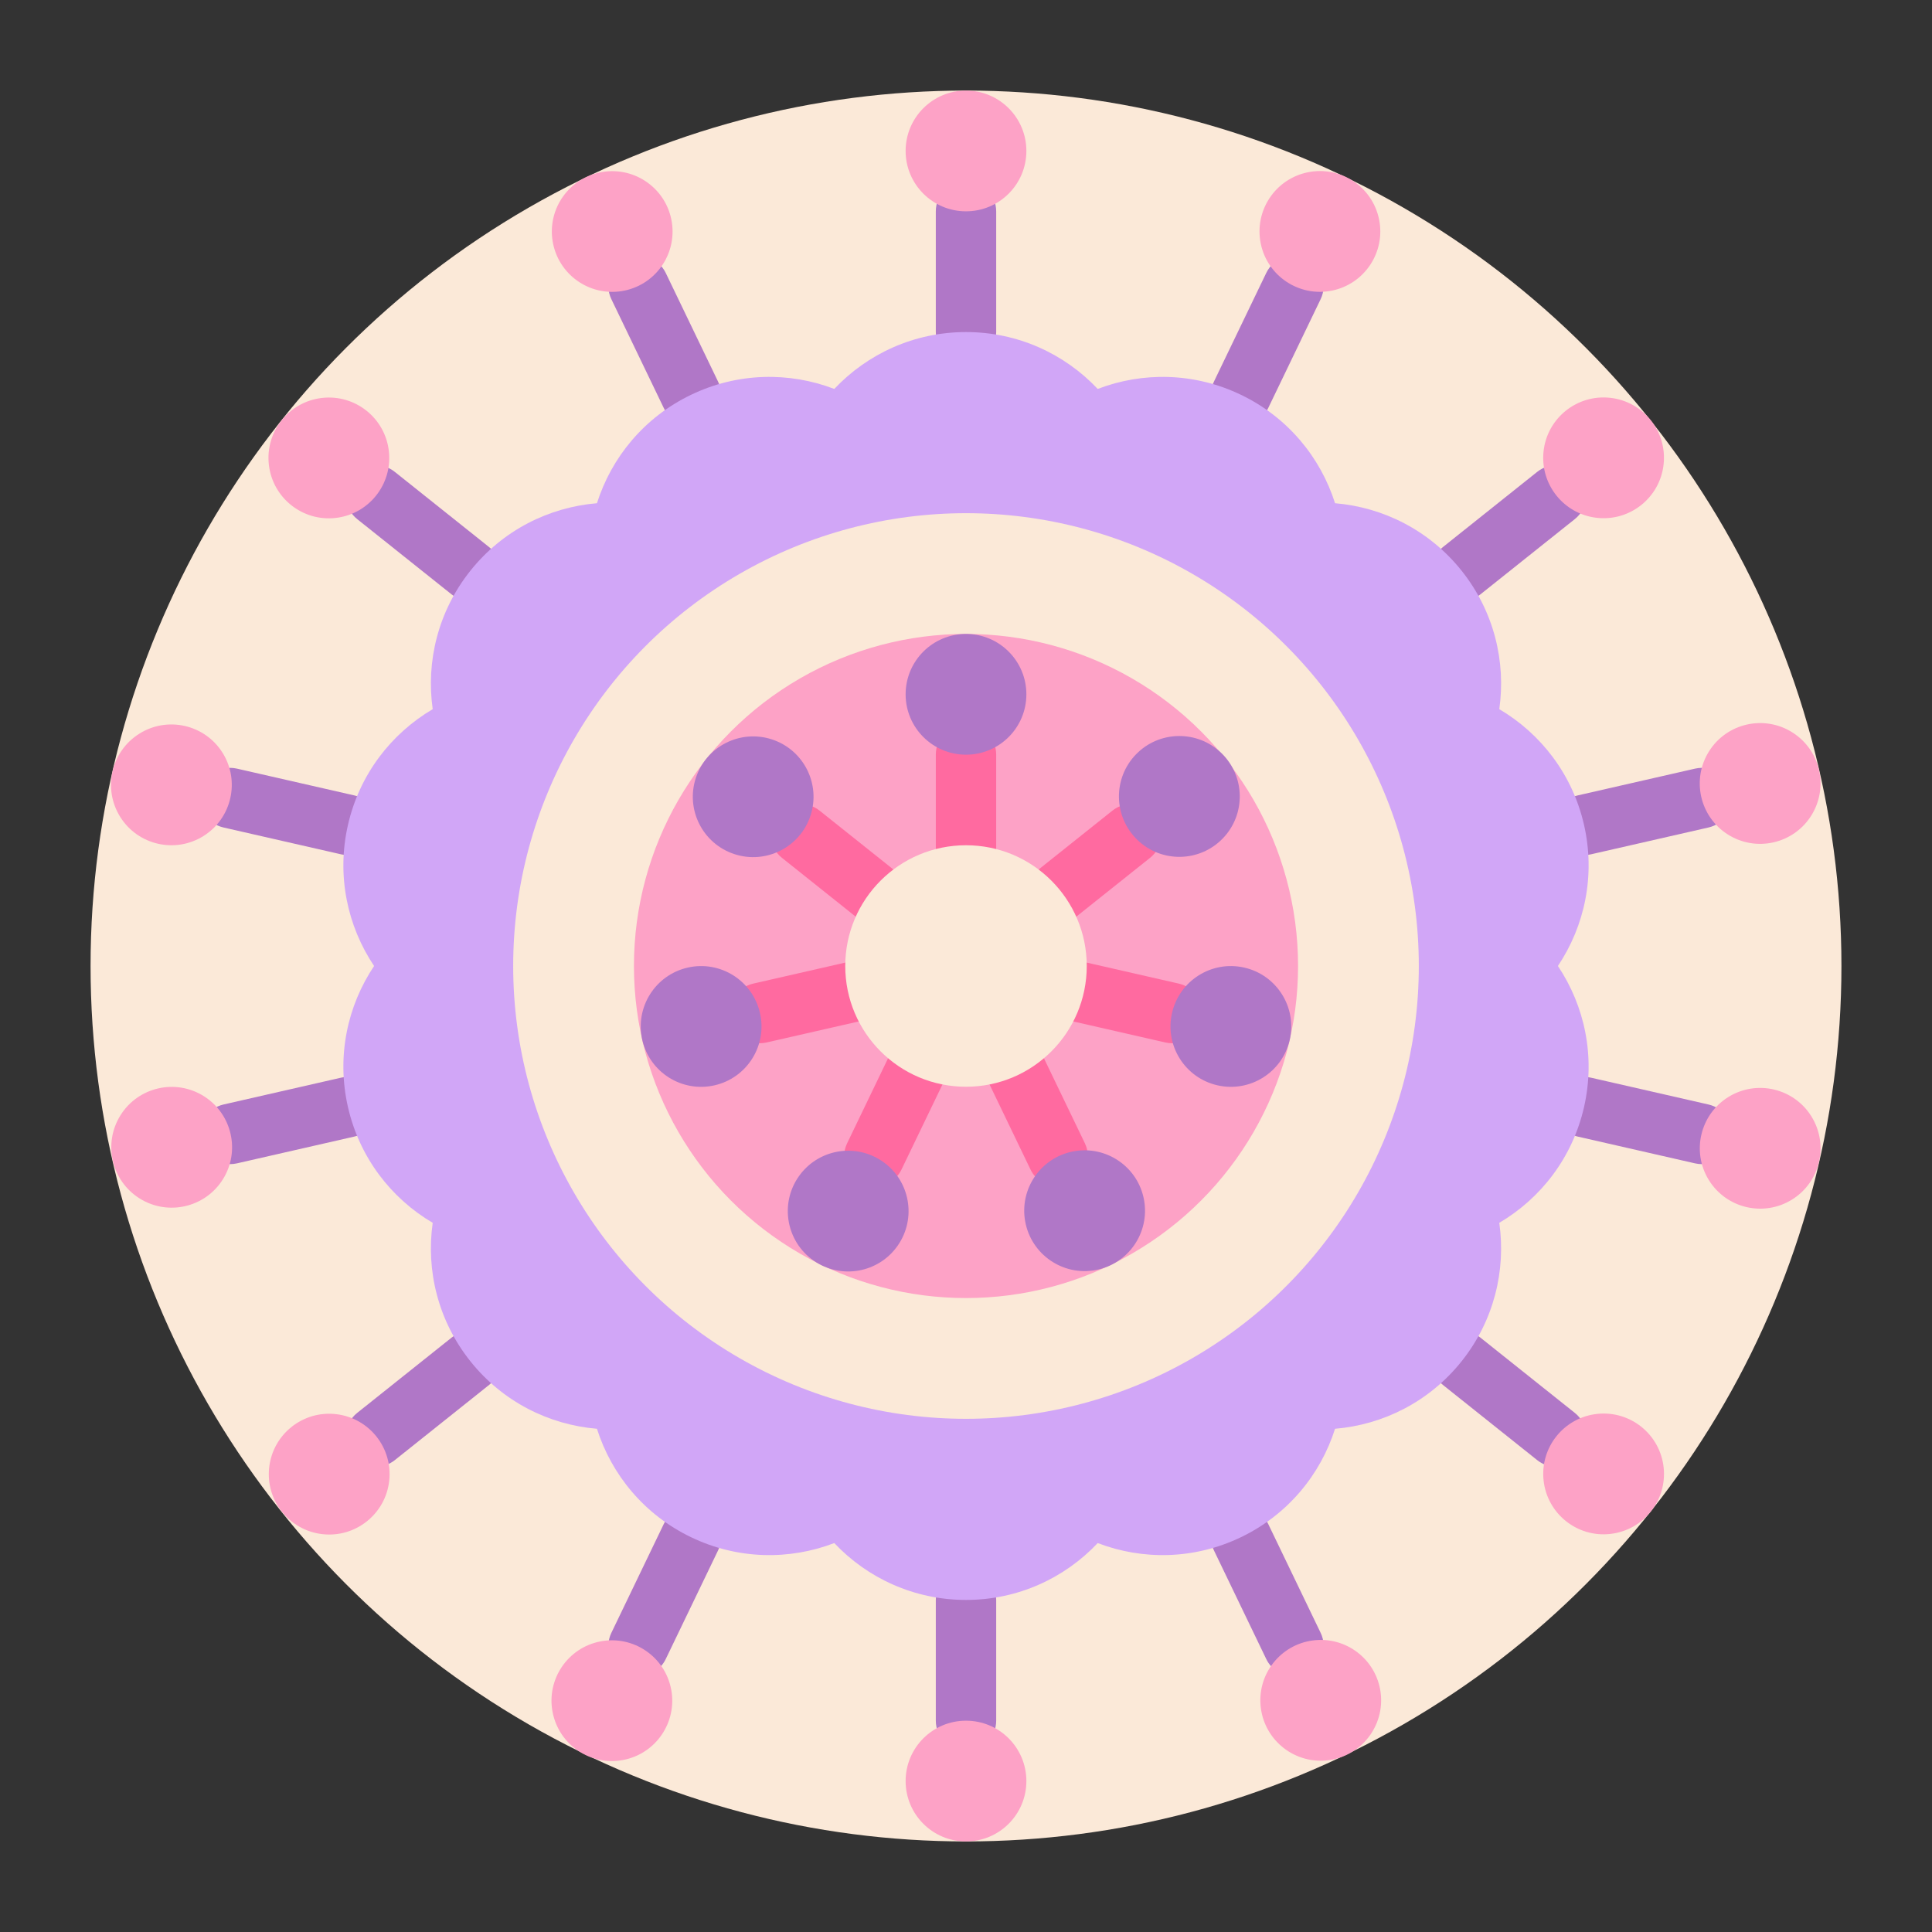
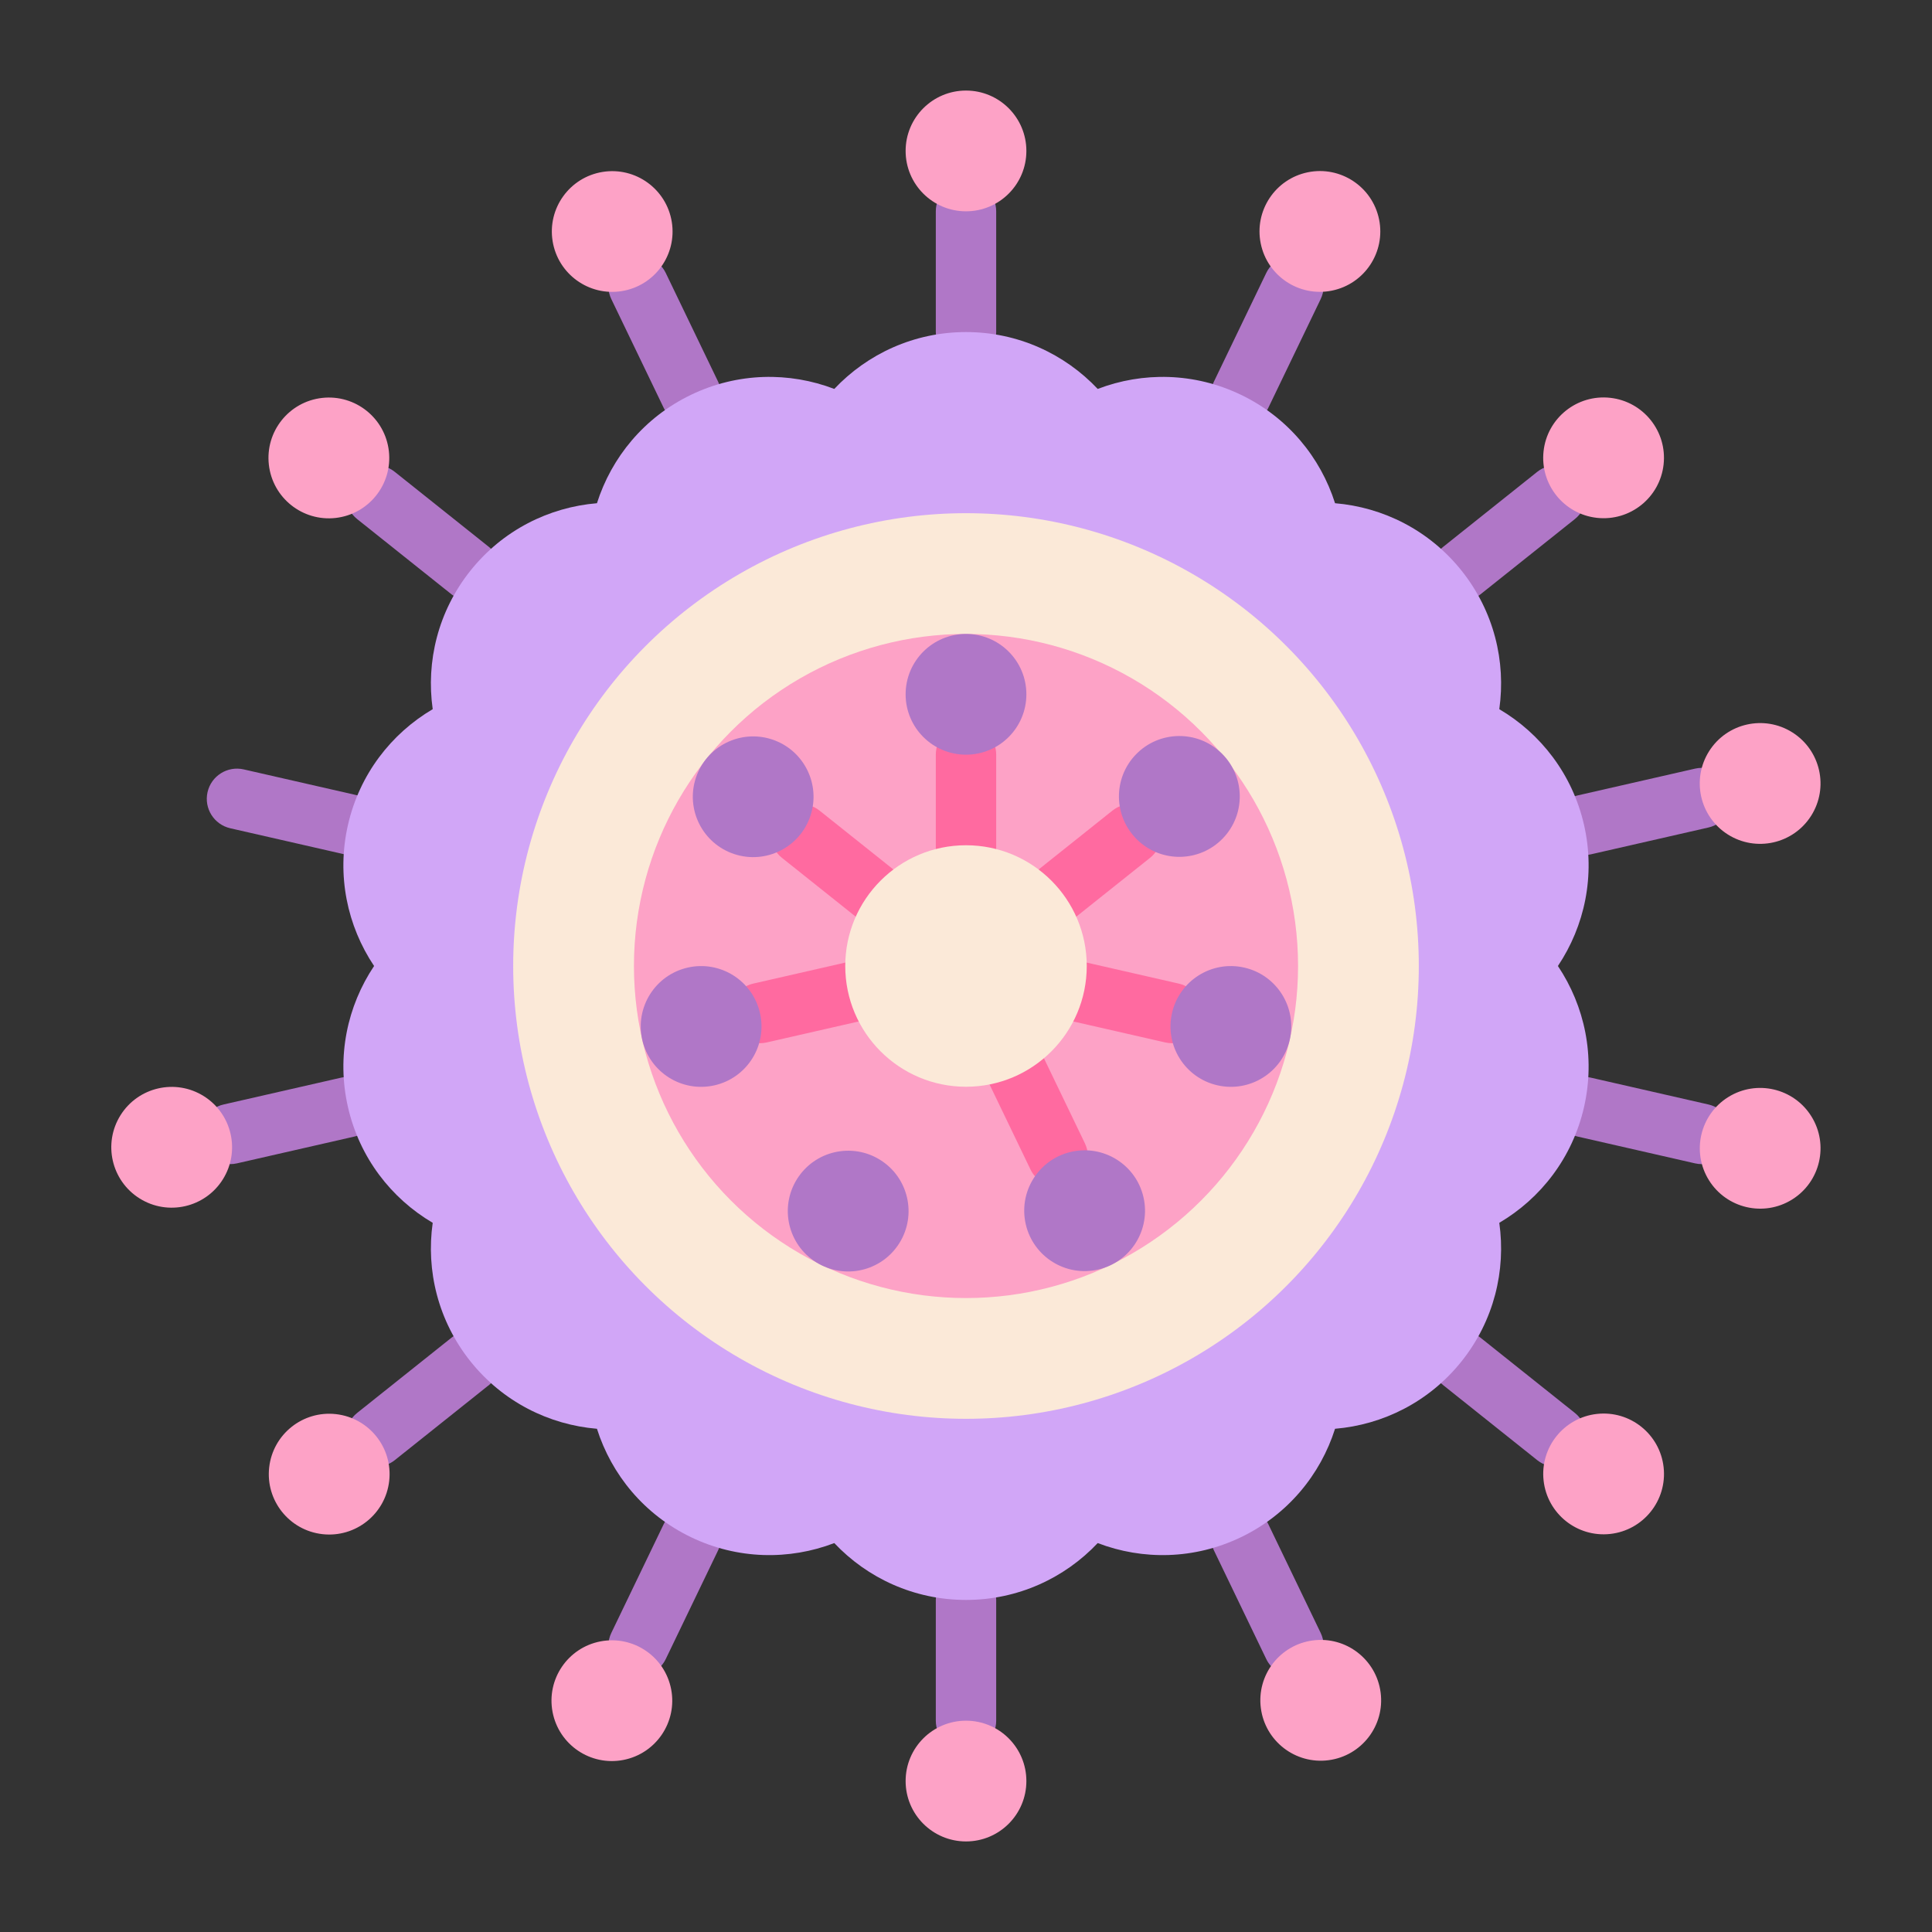
<svg xmlns="http://www.w3.org/2000/svg" version="1.1" id="Flat" x="0px" y="0px" viewBox="0 0 512 512" enable-background="new 0 0 512 512" xml:space="preserve">
  <rect x="0" y="0" width="512" height="512" fill="#333333" stroke="none" />
-   <circle fill="#FBE9D8" cx="256" cy="256" r="232" />
  <path fill="#B077C7" d="M256,96c-4.419,0-8-3.582-8-8V56c0-4.418,3.581-8,8-8c4.418,0,8,3.582,8,8v32C264,92.418,260.418,96,256,96z  " />
  <path fill="#B077C7" d="M183.113,112.64c-2.978,0-5.835-1.669-7.214-4.531l-13.884-28.831c-1.917-3.98-0.244-8.762,3.736-10.679  c3.982-1.916,8.762-0.243,10.679,3.737l13.884,28.831c1.917,3.98,0.244,8.762-3.736,10.679  C185.46,112.384,184.277,112.64,183.113,112.64z" />
  <path fill="#B077C7" d="M124.647,159.254c-1.749,0-3.509-0.57-4.982-1.745l-25.019-19.952c-3.455-2.755-4.022-7.788-1.267-11.243  c2.755-3.453,7.788-4.021,11.242-1.267l25.018,19.952c3.455,2.755,4.021,7.788,1.267,11.243  C129.327,158.223,126.998,159.254,124.647,159.254z" />
-   <path fill="#B077C7" d="M92.219,226.618c-0.59,0-1.188-0.065-1.788-0.202l-31.197-7.12c-4.307-0.983-7.003-5.272-6.019-9.58  c0.983-4.307,5.272-7.002,9.58-6.02l31.197,7.12c4.307,0.983,7.002,5.272,6.019,9.58C99.165,224.105,95.868,226.618,92.219,226.618z  " />
+   <path fill="#B077C7" d="M92.219,226.618l-31.197-7.12c-4.307-0.983-7.003-5.272-6.019-9.58  c0.983-4.307,5.272-7.002,9.58-6.02l31.197,7.12c4.307,0.983,7.002,5.272,6.019,9.58C99.165,224.105,95.868,226.618,92.219,226.618z  " />
  <path fill="#B077C7" d="M61.007,308.506c-3.649,0-6.946-2.514-7.792-6.222c-0.983-4.308,1.712-8.597,6.019-9.58l31.197-7.12  c4.308-0.983,8.597,1.713,9.58,6.019c0.983,4.308-1.712,8.597-6.019,9.58l-31.197,7.12C62.196,308.44,61.597,308.506,61.007,308.506  z" />
  <path fill="#B077C7" d="M99.639,388.698c-2.351,0-4.68-1.031-6.26-3.012c-2.755-3.455-2.188-8.488,1.267-11.243l25.019-19.952  c3.454-2.755,8.487-2.187,11.242,1.267c2.755,3.455,2.188,8.488-1.267,11.243l-25.018,19.952  C103.148,388.128,101.388,388.698,99.639,388.698z" />
  <path fill="#B077C7" d="M169.217,444.195c-1.164,0-2.346-0.255-3.465-0.794c-3.98-1.917-5.654-6.698-3.736-10.679l13.884-28.831  c1.917-3.982,6.698-5.656,10.679-3.737c3.98,1.917,5.654,6.698,3.736,10.679l-13.884,28.831  C175.053,442.526,172.194,444.195,169.217,444.195z" />
  <path fill="#B077C7" d="M256,464c-4.419,0-8-3.582-8-8v-32c0-4.418,3.581-8,8-8c4.418,0,8,3.582,8,8v32  C264,460.418,260.418,464,256,464z" />
  <path fill="#B077C7" d="M342.783,444.195c-2.977,0-5.835-1.669-7.213-4.531l-13.884-28.831c-1.918-3.98-0.244-8.762,3.736-10.679  c3.983-1.915,8.762-0.244,10.679,3.737l13.884,28.831c1.917,3.98,0.244,8.762-3.736,10.679  C345.129,443.94,343.946,444.195,342.783,444.195z" />
  <path fill="#B077C7" d="M412.361,388.698c-1.748,0-3.509-0.57-4.982-1.745l-25.018-19.952c-3.455-2.755-4.022-7.788-1.267-11.243  c2.754-3.452,7.789-4.021,11.242-1.267l25.019,19.952c3.455,2.755,4.021,7.788,1.267,11.243  C417.041,387.667,414.712,388.698,412.361,388.698z" />
  <path fill="#B077C7" d="M450.993,308.506c-0.59,0-1.188-0.065-1.788-0.202l-31.197-7.12c-4.307-0.983-7.002-5.272-6.019-9.58  c0.983-4.308,5.271-7.002,9.58-6.019l31.197,7.12c4.307,0.983,7.003,5.272,6.019,9.58  C457.938,305.992,454.642,308.506,450.993,308.506z" />
  <path fill="#B077C7" d="M419.781,226.618c-3.65,0-6.946-2.514-7.792-6.222c-0.983-4.308,1.712-8.597,6.019-9.58l31.197-7.12  c4.309-0.984,8.597,1.713,9.58,6.02c0.983,4.308-1.712,8.597-6.019,9.58l-31.197,7.12  C420.969,226.553,420.37,226.618,419.781,226.618z" />
  <path fill="#B077C7" d="M387.353,159.254c-2.351,0-4.68-1.031-6.26-3.012c-2.755-3.455-2.188-8.488,1.267-11.243l25.018-19.952  c3.454-2.755,8.487-2.188,11.242,1.267c2.755,3.455,2.188,8.488-1.267,11.243l-25.019,19.952  C390.862,158.684,389.102,159.254,387.353,159.254z" />
  <path fill="#B077C7" d="M328.887,112.64c-1.164,0-2.346-0.255-3.465-0.794c-3.98-1.917-5.654-6.698-3.736-10.679l13.884-28.831  c1.916-3.981,6.697-5.655,10.679-3.737c3.98,1.917,5.654,6.698,3.736,10.679l-13.884,28.831  C334.722,110.971,331.864,112.64,328.887,112.64z" />
  <path fill="#D1A6F7" d="M419.788,218.617c-3.061-13.413-11.471-24.208-22.459-30.677c1.794-12.624-1.403-25.93-9.981-36.686  c-8.578-10.756-20.839-16.833-33.545-17.894c-3.861-12.152-12.515-22.753-24.91-28.722c-12.395-5.969-26.079-6.125-37.987-1.567  C282.154,93.797,269.757,88,256,88c-13.757,0-26.153,5.797-34.905,15.07c-11.909-4.558-25.592-4.402-37.987,1.567  c-12.395,5.969-21.048,16.57-24.91,28.722c-12.707,1.061-24.968,7.138-33.545,17.894c-8.577,10.756-11.774,24.062-9.981,36.686  c-10.988,6.469-19.398,17.264-22.46,30.677c-3.061,13.412-0.168,26.788,6.925,37.383c-7.093,10.596-9.986,23.971-6.925,37.384  c3.061,13.412,11.471,24.208,22.46,30.677c-1.794,12.624,1.403,25.93,9.981,36.686c8.578,10.756,20.839,16.833,33.545,17.894  c3.861,12.152,12.515,22.754,24.91,28.723c12.395,5.969,26.079,6.125,37.987,1.567C229.846,418.203,242.243,424,256,424  c13.757,0,26.154-5.797,34.905-15.07c11.908,4.558,25.592,4.402,37.987-1.567c12.395-5.969,21.048-16.57,24.91-28.723  c12.707-1.06,24.968-7.138,33.545-17.894c8.578-10.756,11.774-24.062,9.981-36.686c10.988-6.469,19.398-17.264,22.459-30.677  c3.061-13.412,0.168-26.788-6.925-37.384C419.956,245.404,422.849,232.029,419.788,218.617z" />
  <circle fill="#FBE9D8" cx="256" cy="256" r="120" />
  <circle fill="#FDA2C6" cx="256" cy="256" r="88" />
  <path fill="#FF6AA0" d="M256,240c-4.419,0-8-3.582-8-8v-32c0-4.418,3.581-8,8-8c4.418,0,8,3.582,8,8v32  C264,236.418,260.418,240,256,240z" />
  <circle fill="#B077C7" cx="256" cy="184" r="16" />
  <path fill="#FF6AA0" d="M237.23,249.036c-1.749,0-3.509-0.57-4.982-1.745l-25.019-19.951c-3.455-2.755-4.021-7.788-1.267-11.243  c2.755-3.453,7.788-4.02,11.243-1.267l25.018,19.951c3.455,2.755,4.022,7.788,1.267,11.243  C241.911,248.005,239.581,249.036,237.23,249.036z" />
  <ellipse transform="matrix(0.314 -0.949 0.949 0.314 -63.452 334.386)" fill="#B077C7" cx="199.708" cy="211.109" rx="16" ry="16" />
  <path fill="#FF6AA0" d="M201.396,276.463c-3.649,0-6.946-2.514-7.792-6.222c-0.983-4.308,1.712-8.597,6.02-9.58l31.197-7.12  c4.31-0.982,8.596,1.713,9.58,6.019c0.983,4.308-1.712,8.597-6.019,9.58l-31.198,7.12  C202.585,276.397,201.986,276.463,201.396,276.463z" />
  <path fill="#B077C7" d="M182.245,256.423c8.615-1.966,17.193,3.423,19.159,12.039c1.966,8.615-3.424,17.193-12.039,19.159  c-8.615,1.966-17.193-3.424-19.159-12.039C168.24,266.967,173.63,258.389,182.245,256.423z" />
-   <path fill="#FF6AA0" d="M231.697,314.456c-1.164,0-2.346-0.255-3.465-0.794c-3.98-1.917-5.654-6.698-3.736-10.679l13.884-28.831  c1.917-3.982,6.698-5.655,10.679-3.737c3.98,1.917,5.654,6.698,3.736,10.679l-13.884,28.831  C237.532,312.787,234.674,314.456,231.697,314.456z" />
  <ellipse transform="matrix(0.571 -0.821 0.821 0.571 -166.995 322.264)" fill="#B077C7" cx="224.76" cy="320.87" rx="16" ry="16" />
  <path fill="#FF6AA0" d="M280.303,314.456c-2.978,0-5.835-1.669-7.213-4.531l-13.884-28.831c-1.918-3.98-0.244-8.762,3.736-10.679  c3.983-1.916,8.763-0.243,10.679,3.737l13.884,28.831c1.918,3.98,0.244,8.762-3.736,10.679  C282.649,314.2,281.467,314.456,280.303,314.456z" />
  <ellipse transform="matrix(0.984 -0.18 0.18 0.984 -52.966 56.816)" fill="#B077C7" cx="287.24" cy="320.87" rx="16" ry="16" />
  <path fill="#FF6AA0" d="M310.603,276.463c-0.59,0-1.188-0.065-1.787-0.202l-31.198-7.12c-4.307-0.983-7.003-5.272-6.019-9.58  c0.983-4.308,5.272-7.003,9.58-6.019l31.197,7.12c4.308,0.983,7.003,5.272,6.02,9.58  C317.549,273.949,314.252,276.463,310.603,276.463z" />
  <path fill="#B077C7" d="M322.634,287.62c-8.615-1.966-14.005-10.544-12.038-19.159c1.966-8.615,10.544-14.005,19.159-12.039  c8.615,1.966,14.005,10.544,12.039,19.159C339.827,284.197,331.249,289.587,322.634,287.62z" />
  <path fill="#FF6AA0" d="M274.77,249.036c-2.351,0-4.68-1.031-6.26-3.012c-2.754-3.455-2.188-8.488,1.267-11.243l25.018-19.951  c3.454-2.755,8.487-2.188,11.243,1.267c2.754,3.455,2.188,8.488-1.267,11.243l-25.018,19.951  C278.279,248.466,276.518,249.036,274.77,249.036z" />
  <ellipse transform="matrix(0.697 -0.718 0.718 0.697 -56.704 288.147)" fill="#B077C7" cx="312.292" cy="211.109" rx="16" ry="16" />
  <circle fill="#FBE9D8" cx="256" cy="256" r="32" />
  <circle fill="#FDA2C6" cx="256" cy="40" r="16" />
  <ellipse transform="matrix(0.987 -0.159 0.159 0.987 -7.693 26.564)" fill="#FDA2C6" cx="162.281" cy="61.391" rx="16" ry="16" />
  <ellipse transform="matrix(0.994 -0.112 0.112 0.994 -13.037 10.518)" fill="#FDA2C6" cx="87.124" cy="121.326" rx="16" ry="16" />
-   <ellipse transform="matrix(0.847 -0.532 0.532 0.847 -103.667 56.034)" fill="#FDA2C6" cx="45.416" cy="207.935" rx="16" ry="16" />
  <ellipse transform="matrix(0.532 -0.847 0.847 0.532 -236.206 180.747)" fill="#FDA2C6" cx="45.416" cy="304.065" rx="16" ry="16" />
  <ellipse transform="matrix(0.112 -0.994 0.994 0.112 -310.848 433.508)" fill="#FDA2C6" cx="87.124" cy="390.674" rx="16" ry="16" />
  <ellipse transform="matrix(0.982 -0.189 0.189 0.982 -82.373 38.871)" fill="#FDA2C6" cx="162.281" cy="450.609" rx="16" ry="16" />
  <circle fill="#FDA2C6" cx="256" cy="472" r="16" />
  <ellipse transform="matrix(0.992 -0.129 0.129 0.992 -55.04 48.711)" fill="#FDA2C6" cx="349.719" cy="450.609" rx="16" ry="16" />
  <ellipse transform="matrix(0.994 -0.11 0.11 0.994 -40.327 49.014)" fill="#FDA2C6" cx="424.876" cy="390.674" rx="16" ry="16" />
  <ellipse transform="matrix(0.849 -0.528 0.528 0.849 -90.213 292.516)" fill="#FDA2C6" cx="466.584" cy="304.065" rx="16" ry="16" />
  <ellipse transform="matrix(0.535 -0.845 0.845 0.535 41.128 490.645)" fill="#FDA2C6" cx="466.584" cy="207.935" rx="16" ry="16" />
  <ellipse transform="matrix(0.11 -0.994 0.994 0.11 257.631 530.311)" fill="#FDA2C6" cx="424.876" cy="121.326" rx="16" ry="16" />
  <ellipse transform="matrix(0.98 -0.2 0.2 0.98 -5.214 71.117)" fill="#FDA2C6" cx="349.719" cy="61.391" rx="16" ry="16" />
</svg>